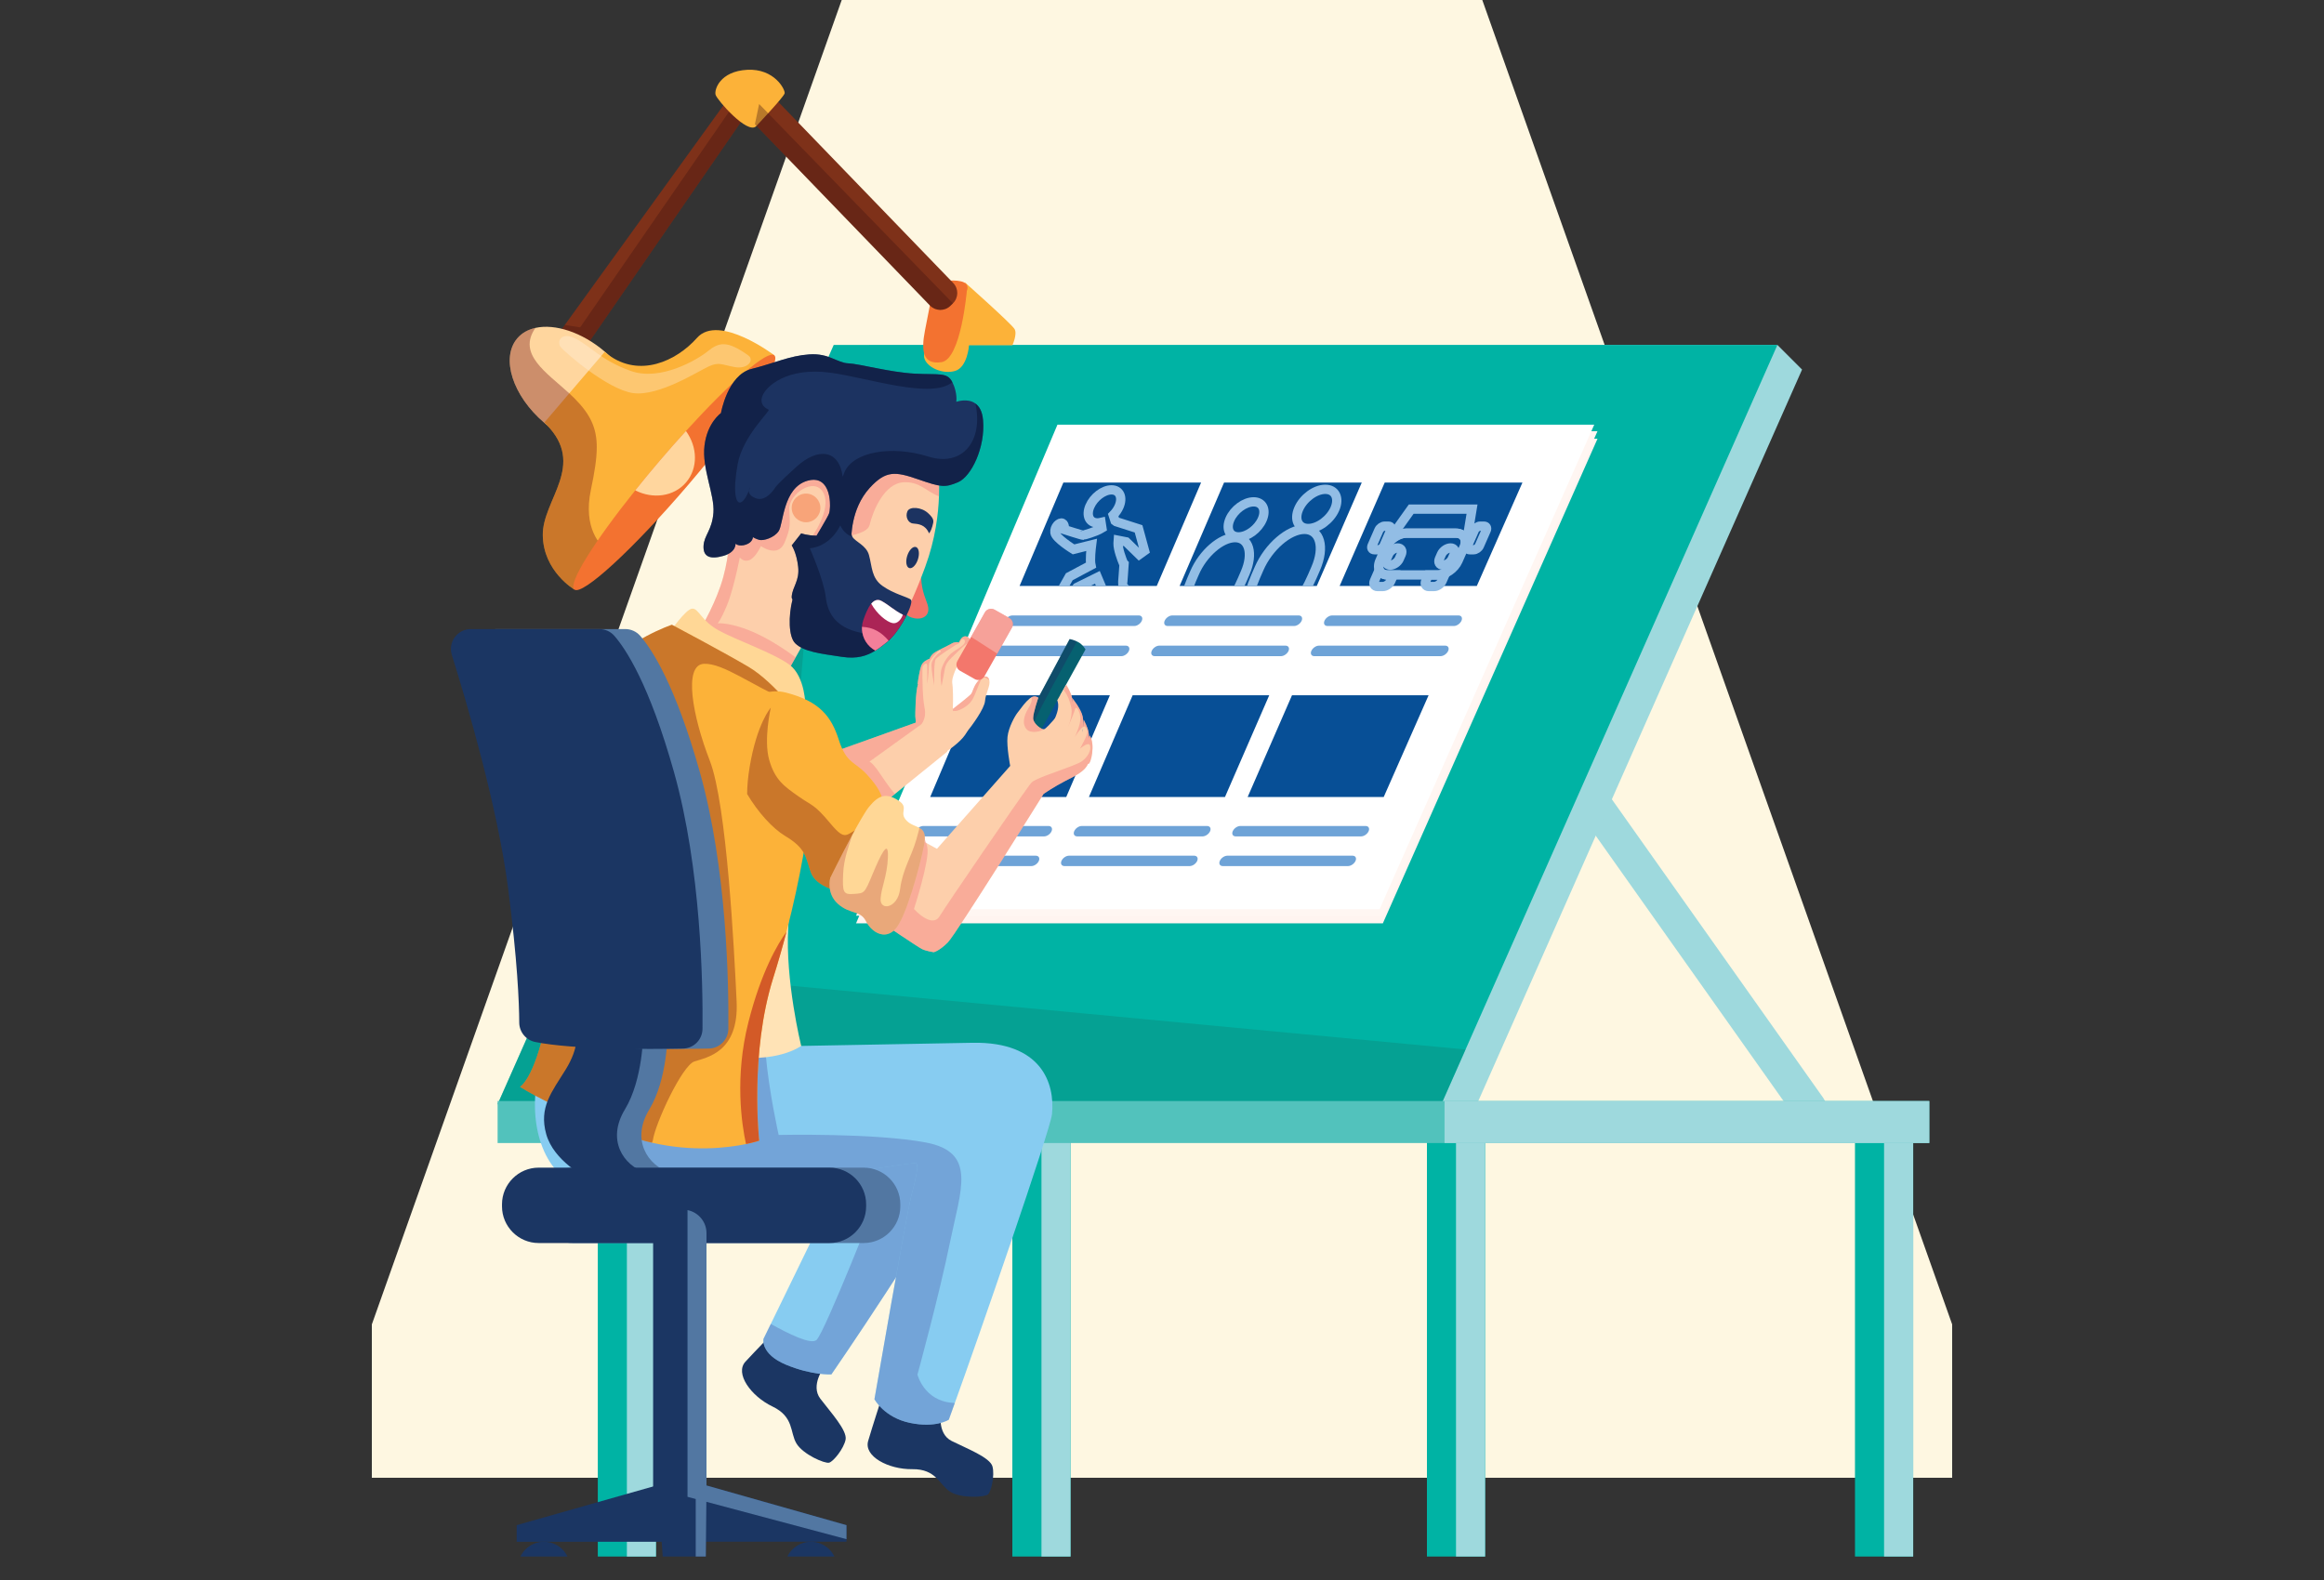
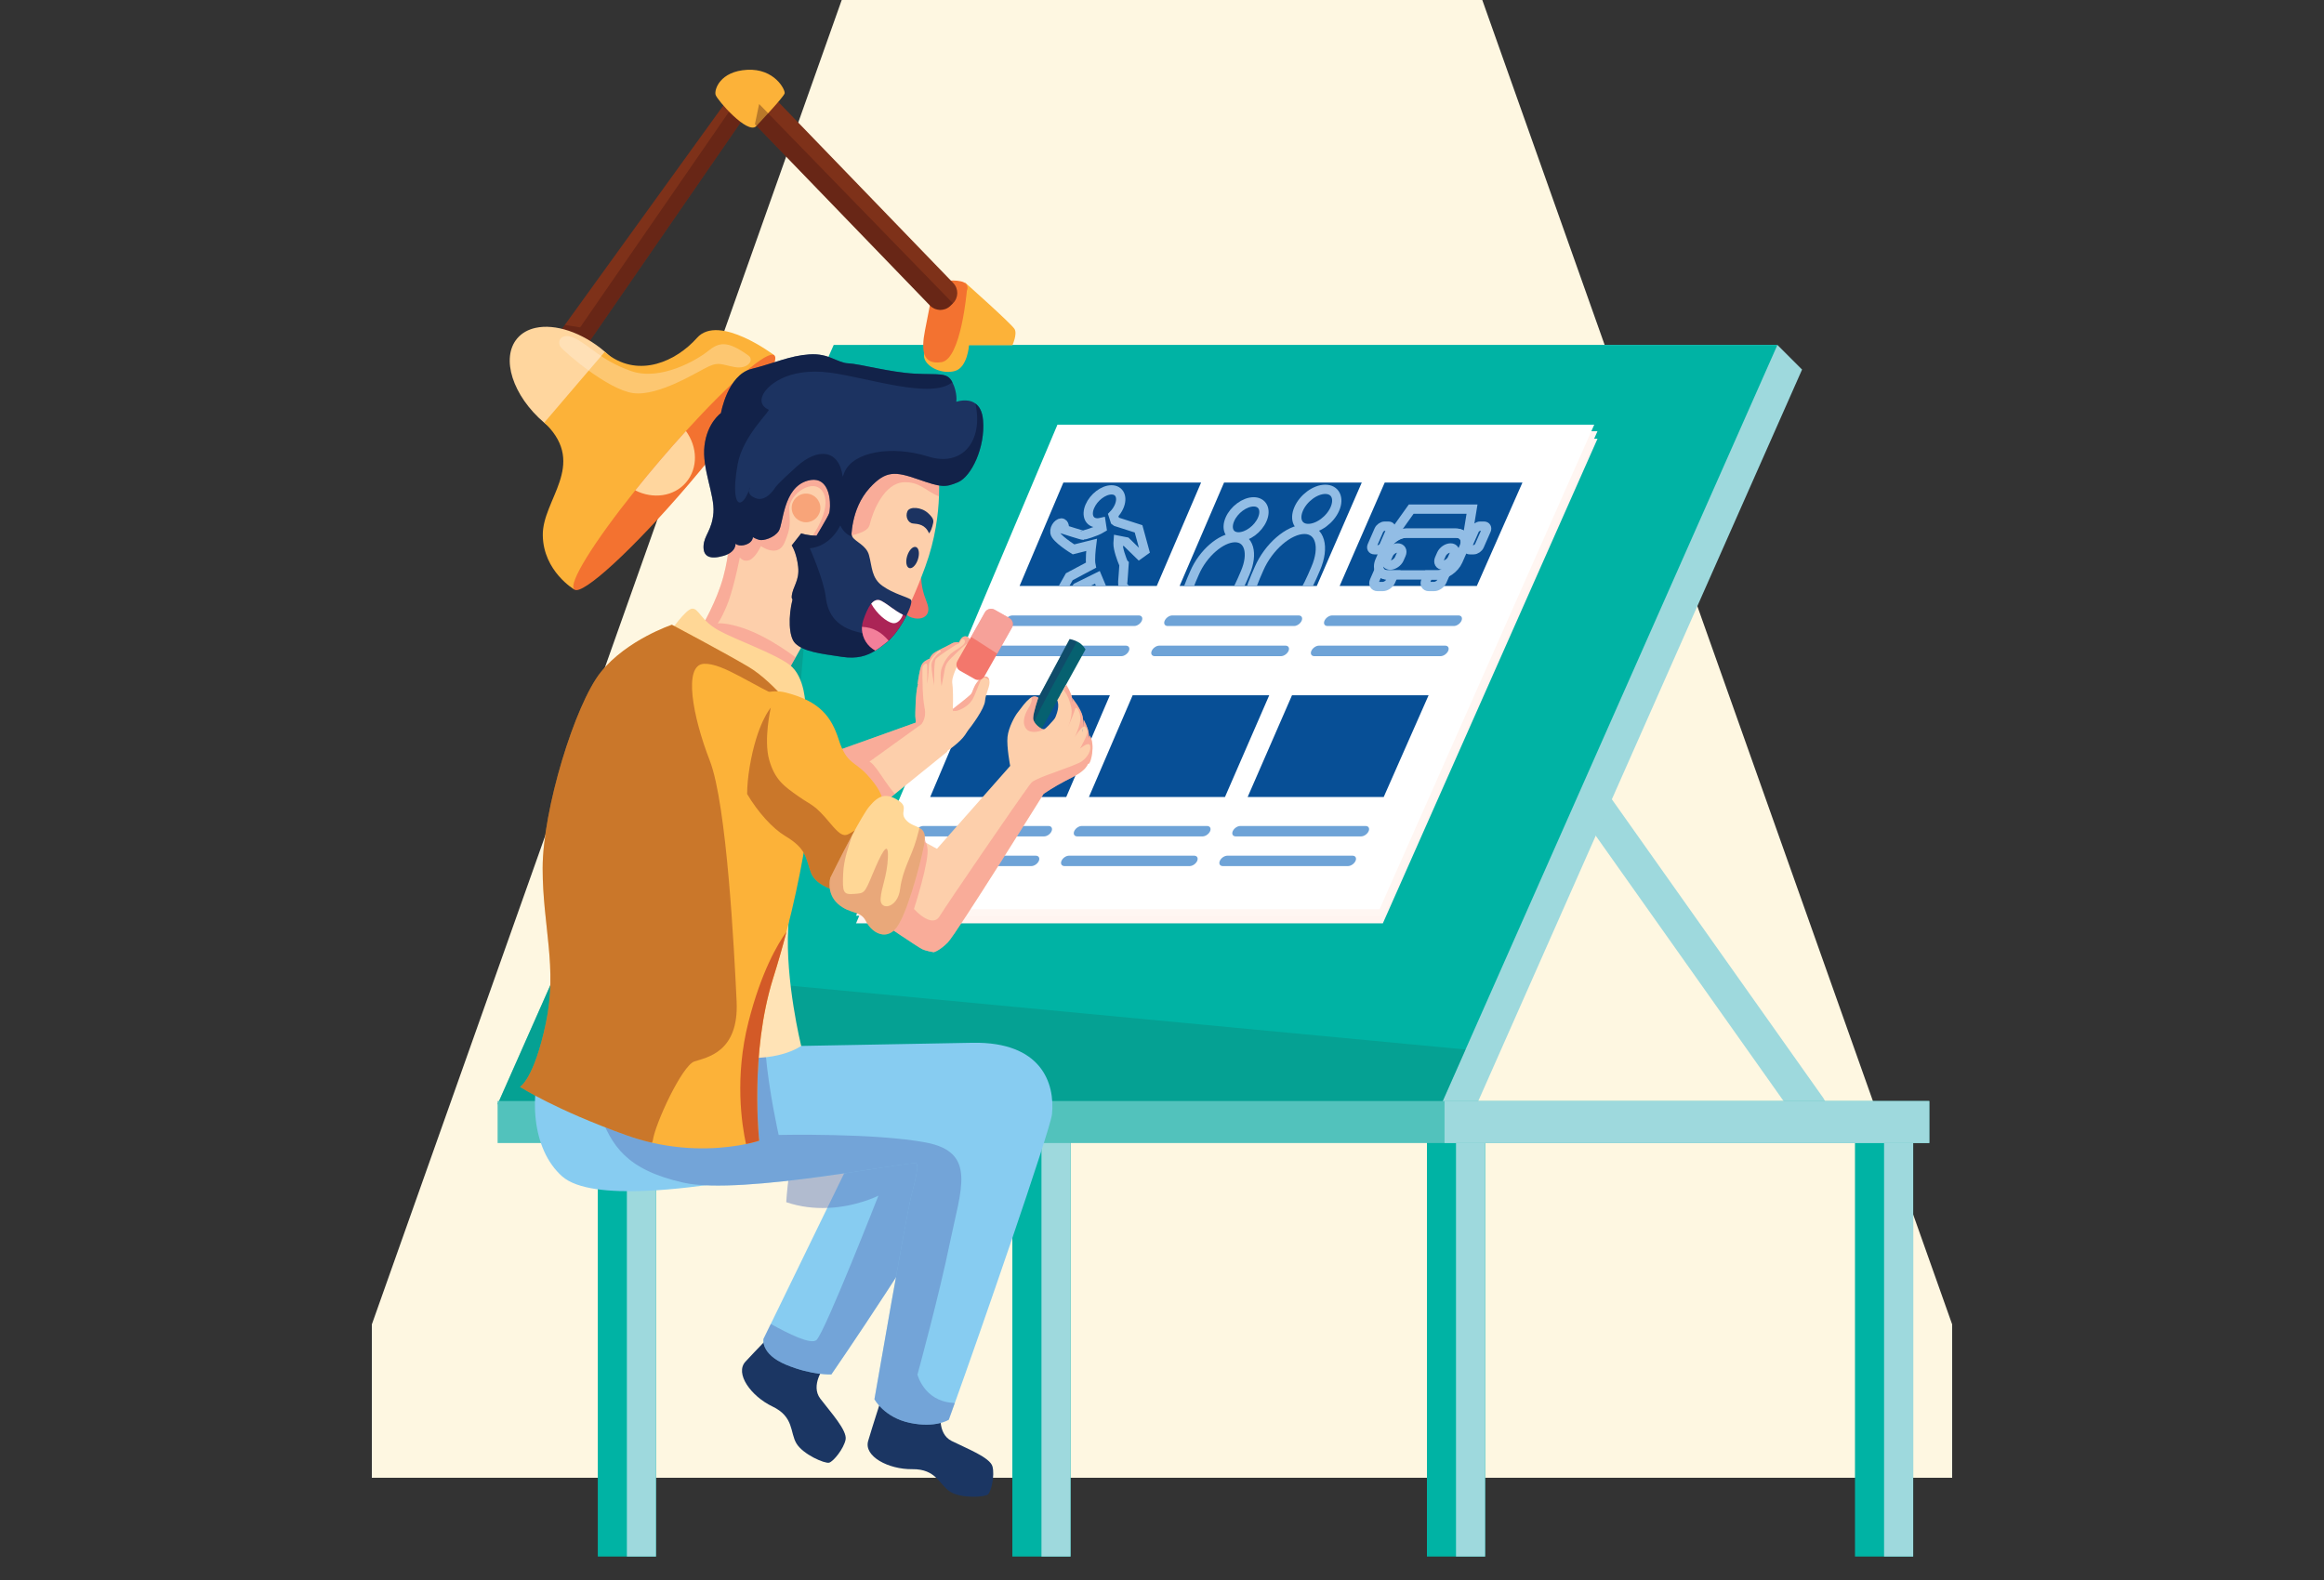
<svg xmlns="http://www.w3.org/2000/svg" xmlns:xlink="http://www.w3.org/1999/xlink" id="Layer_1" x="0px" y="0px" width="250px" height="170px" viewBox="0 0 250 170" xml:space="preserve">
  <rect x="0" y="0" width="250" height="170" fill="#333333" stroke="none" />
  <g id="BACKGROUND">
    <polygon fill="#FEF7E1" points="210,142.5 210,159 40,159 40,142.5 51.747,109.381 94.448,-11 155.553,-11 169.611,28.637   179.186,55.633 180.889,60.427 198.467,109.989 199.477,112.835 200.072,114.511 202.605,121.65 205.736,130.48  " />
  </g>
  <g id="OBJECTS">
    <g>
      <path fill="#9ED9DD" d="M170.122,84.825l0.247-0.175c0.758-0.536,1.817-0.354,2.354,0.403l23.409,33.075   c0.537,0.759,0.355,1.818-0.402,2.354l-0.247,0.175c-0.759,0.536-1.817,0.354-2.354-0.403L169.72,87.18   C169.183,86.421,169.364,85.361,170.122,84.825z" />
      <path fill="#9ED9DD" d="M193.862,39.745l-34.99,79.067H57.354l36.156-81.7h97.691l2.639,2.639   C193.841,39.752,193.849,39.749,193.862,39.745z" />
      <polygon fill="#00B3A4" points="191.202,37.113 157.653,112.922 155.046,118.813 53.529,118.813 57.83,109.096 89.146,38.334    89.685,37.113   " />
      <rect x="153.5" y="119.508" fill="#00B3A4" width="6.257" height="47.967" />
      <rect x="156.628" y="119.508" fill="#9ED9DD" width="3.129" height="47.967" />
      <rect x="199.546" y="119.508" fill="#00B3A4" width="6.26" height="47.967" />
      <rect x="202.675" y="119.508" fill="#9ED9DD" width="3.131" height="47.967" />
      <rect x="64.308" y="119.508" fill="#00B3A4" width="6.256" height="47.967" />
      <rect x="67.436" y="119.508" fill="#9ED9DD" width="3.128" height="47.967" />
      <rect x="108.902" y="119.508" fill="#00B3A4" width="6.259" height="47.967" />
      <rect x="112.034" y="119.508" fill="#9ED9DD" width="3.128" height="47.967" />
      <polygon opacity="0.49" fill="#0C8F82" points="157.653,112.922 155.046,118.813 53.529,118.813    57.83,109.096 89.146,38.334 83.353,105.897   " />
      <rect x="53.529" y="118.465" fill="#52C2BC" width="154.013" height="4.52" />
      <rect x="155.394" y="118.465" fill="#9ED9DD" width="52.148" height="4.52" />
    </g>
    <g>
      <path fill="#7E3119" d="M79.979,12.728L62.041,38.727l-3.318-0.949l2.034-2.814L78.243,10.75c0,0,0.315-0.235,0.949,0.157   C79.821,11.303,79.979,12.728,79.979,12.728z" />
      <path opacity="0.36" fill="#401412" d="M79.979,12.728L62.041,38.727l-3.318-0.949l2.034-2.814   l1.652,0.259l16.783-24.315C79.821,11.303,79.979,12.728,79.979,12.728z" />
      <path fill="#FCB239" d="M103.847,30.429c0,0,4.979,4.425,5.295,4.979c0.316,0.553-0.237,1.739-0.237,1.739h-4.663   c0,0-0.158,2.371-1.501,2.766c-1.344,0.395-3.083-0.395-3.319-1.422s2.055-6.401,2.529-6.955   C102.424,30.982,103.847,30.429,103.847,30.429z" />
      <path fill="#F37230" d="M104.005,31.298c0,0-0.623,7.349-2.722,7.666c-2.098,0.316-2.177-1.343-1.782-3.398   c0.395-2.055,0.79-4.188,1.027-4.742c0.237-0.553,1.817-0.79,2.845-0.553C104.4,30.508,104.005,31.298,104.005,31.298z" />
      <path fill="#7E3119" d="M102.509,32.636c0,0,0,0.003-0.003,0.003l-0.28,0.273c-0.609,0.588-1.589,0.571-2.18-0.038L81.208,13.368   l-1.109-1.151c-0.588-0.609-0.57-1.589,0.039-2.181l0.284-0.273c0.609-0.588,1.589-0.57,2.177,0.039l19.951,20.658   C103.136,31.068,103.118,32.048,102.509,32.636z" />
      <path fill="#FCB239" d="M81.324,13.596c0,0,3.003-3.161,3.083-3.557c0.079-0.395-1.106-2.687-4.031-2.529   c-2.924,0.158-3.556,2.134-3.398,2.687C77.135,10.751,80.375,14.465,81.324,13.596z" />
      <path fill="#FFD69E" d="M67.959,46.917c-0.84,0.984-2.205,1.369-3.766,1.208c-1.722-0.179-3.679-1.022-5.439-2.468   c-0.073-0.056-0.144-0.116-0.213-0.175c-3.402-2.901-4.697-6.969-2.895-9.079c0.494-0.578,1.166-0.949,1.957-1.124   c2.093-0.465,4.995,0.452,7.462,2.559c0.133,0.112,0.259,0.228,0.385,0.343C68.562,41.054,69.692,44.887,67.959,46.917z" />
      <path fill="#FCB239" d="M83.297,38.226l-17.97,21.046l-3.549,4.155c0,0-3.336-1.953-3.388-5.835   c-0.056-3.822,4.739-7.525,0.364-11.935c-0.063-0.067-0.129-0.133-0.196-0.196l2.677-3.136l3.812-4.462   c0.133,0.112,0.266,0.22,0.402,0.319c3.339,2.46,7.273,0.714,9.531-1.831C77.33,33.704,83.297,38.226,83.297,38.226z" />
      <path opacity="0.36" fill="#401412" d="M102.509,32.636c0,0,0,0.003-0.003,0.003l-0.28,0.273   c-0.609,0.588-1.589,0.571-2.18-0.038L81.208,13.368l0.455-2.177L102.509,32.636z" />
-       <path opacity="0.36" fill="#721011" d="M65.328,59.272l-3.549,4.154c0,0-3.336-1.953-3.388-5.835   c-0.056-3.822,4.739-7.525,0.364-11.935c-0.073-0.056-0.144-0.116-0.213-0.175c-3.402-2.901-4.697-6.969-2.895-9.079   c0.493-0.578,1.166-0.949,1.957-1.124c-2.006,2.825,1.218,4.827,3.633,7.046c0.196,0.178,0.385,0.36,0.567,0.542   c1.711,1.726,2.391,3.171,2.391,5.257c0,1.239-0.238,2.706-0.634,4.592C62.692,56.836,64.592,58.719,65.328,59.272z" />
      <path fill="#F37230" d="M83.296,38.228c0.841,0.719-3.29,6.944-9.231,13.902c-5.942,6.959-11.444,12.015-12.285,11.296   c-0.711-0.607,2.104-5.108,6.557-10.667c0.836-1.049,1.733-2.134,2.675-3.237c0.942-1.104,1.871-2.158,2.777-3.147   C78.579,41.109,82.585,37.621,83.296,38.228z" />
      <path fill="#FFD69E" d="M73.789,46.375c1.256,1.719,1.32,4,0.013,5.529c-1.308,1.532-3.57,1.826-5.465,0.855   c0.835-1.05,1.733-2.134,2.675-3.237C71.955,48.419,72.883,47.365,73.789,46.375z" />
      <path opacity="0.32" fill="#FFF4E7" d="M80.498,38.244c-2.308-1.667-3.182-1.401-4.356-0.455   s-5.114,3.257-8.295,2.121s-4.356-2.689-5.947-3.485s-2.007,0.379-1.591,0.909c0.417,0.531,5.038,4.583,7.803,4.962   c2.765,0.378,7.045-2.387,8.144-2.879c1.099-0.492,1.326-0.189,2.765,0.076C80.46,39.759,81.18,38.736,80.498,38.244z" />
    </g>
    <g>
      <g>
        <polygon fill="#FFF4F0" points="148.758,99.344 92.09,99.344 114.104,47.209 171.848,47.209    " />
      </g>
      <g>
        <polygon fill="#FFF6F2" points="148.758,98.527 92.09,98.527 114.104,46.392 171.848,46.392    " />
      </g>
      <g>
        <polygon fill="#FFFFFF" points="148.407,97.827 91.739,97.827 113.754,45.692 171.497,45.692    " />
      </g>
      <polygon fill="#074F96" points="124.436,63.045 109.679,63.045 114.39,51.92 129.205,51.92   " />
      <path fill="#6EA3D7" d="M122.014,67.356h-13.587c-0.316,0-0.465-0.254-0.332-0.569l0,0c0.133-0.314,0.497-0.568,0.813-0.568   h13.593c0.317,0,0.464,0.254,0.329,0.568l0,0C122.696,67.102,122.331,67.356,122.014,67.356z" />
      <path fill="#6EA3D7" d="M120.624,70.601h-13.572c-0.316,0-0.465-0.254-0.332-0.567l0,0c0.132-0.313,0.497-0.567,0.813-0.567   h13.578c0.316,0,0.463,0.254,0.329,0.567l0,0C121.305,70.347,120.939,70.601,120.624,70.601z" />
      <polygon fill="#074F96" points="141.651,63.045 126.896,63.045 131.675,51.92 146.489,51.92   " />
      <path fill="#6EA3D7" d="M139.203,67.356h-13.587c-0.317,0-0.464-0.254-0.329-0.569l0,0c0.135-0.314,0.501-0.568,0.817-0.568   h13.594c0.316,0,0.462,0.254,0.325,0.568l0,0C139.887,67.102,139.52,67.356,139.203,67.356z" />
      <path fill="#6EA3D7" d="M137.792,70.601h-13.571c-0.316,0-0.463-0.254-0.329-0.567l0,0c0.135-0.313,0.5-0.567,0.816-0.567h13.577   c0.316,0,0.462,0.254,0.326,0.567l0,0C138.476,70.347,138.108,70.601,137.792,70.601z" />
      <polygon fill="#074F96" points="158.866,63.045 144.11,63.045 148.959,51.92 163.774,51.92   " />
      <g>
        <g>
          <defs>
            <polygon id="SVGID_1_" points="141.651,63.045 126.896,63.045 131.675,51.92 146.489,51.92      " />
          </defs>
          <clipPath id="SVGID_2_">
            <use xlink:href="#SVGID_1_" />
          </clipPath>
          <g clip-path="url(#SVGID_2_)">
            <path fill="none" stroke="#92BDE5" stroke-miterlimit="10" d="M133.952,61.631c-0.9,2.086-1.491,3.775-4.35,3.775      c-2.859,0-1.994-1.689-1.097-3.775c0.897-2.089,2.849-3.785,4.354-3.785S134.854,59.542,133.952,61.631z" />
            <path fill="none" stroke="#92BDE5" stroke-miterlimit="10" d="M135.787,55.882c-0.449,1.04-1.593,1.883-2.554,1.883      c-0.963,0-1.379-0.843-0.932-1.883c0.448-1.041,1.593-1.886,2.556-1.886C135.82,53.996,136.237,54.841,135.787,55.882z" />
            <path fill="none" stroke="#92BDE5" stroke-miterlimit="10" d="M141.528,61.187c-1.014,2.332-1.68,4.22-4.874,4.22      c-3.195,0-2.224-1.888-1.215-4.22c1.011-2.336,3.195-4.232,4.879-4.232S142.543,58.851,141.528,61.187z" />
            <path fill="none" stroke="#92BDE5" stroke-miterlimit="10" d="M143.597,54.757c-0.506,1.164-1.787,2.106-2.861,2.106      c-1.076,0-1.539-0.942-1.035-2.106c0.504-1.165,1.785-2.109,2.862-2.109S144.103,53.593,143.597,54.757z" />
          </g>
        </g>
      </g>
      <g>
        <g>
          <defs>
            <polygon id="SVGID_3_" points="124.436,63.045 109.679,63.045 114.39,51.92 129.205,51.92      " />
          </defs>
          <clipPath id="SVGID_4_">
            <use xlink:href="#SVGID_3_" />
          </clipPath>
          <path clip-path="url(#SVGID_4_)" fill="none" stroke="#92BDE5" stroke-miterlimit="10" d="M120.744,62.963     c0.026-0.061,0.177-2.307,0.177-2.307s-0.027-0.028-0.078-0.068c-0.162-0.395-0.591-1.506-0.57-2.136     c0.004-0.11,0.01-0.216,0.018-0.32l0.857,0.168l1.401,1.369l0.573-0.411l-0.643-2.358l-2.387-0.764     c-0.06-0.05-0.113-0.088-0.146-0.111l-0.195-0.604c0.266-0.272,0.491-0.592,0.638-0.937c0.418-0.982,0.051-1.778-0.82-1.778     s-1.916,0.796-2.333,1.778c-0.417,0.981-0.049,1.776,0.82,1.776c0.126,0,0.256-0.019,0.387-0.05l0.092,0.608     c-0.744,0.454-1.964,0.748-2.005,0.769c-0.059,0.03-2.049-0.611-2.049-0.611s0.095-0.548-0.199-0.686s-0.887,0.396-0.8,1.021     c0.087,0.624,2.001,1.798,2.001,1.798l1.94-0.486c-0.05,0.392-0.19,1.619-0.068,2.189l-2.328,1.24l-1.427,2.531l0.813,0.348     l1.437-1.727l2.199-1.086l0.735,1.753l1.717,1.121l1.409-0.727C121.91,64.266,120.718,63.023,120.744,62.963z" />
        </g>
      </g>
      <g>
        <path fill="none" stroke="#92BDE5" stroke-miterlimit="10" d="M157.819,58.022l-0.217,0.071    c-0.078-0.435-0.434-0.725-0.984-0.725h-5.352c-0.551,0-1.16,0.29-1.621,0.725l-0.149-0.071l2.312-3.242h6.542L157.819,58.022z" />
        <path fill="none" stroke="#92BDE5" stroke-miterlimit="10" d="M148.257,59.15h-0.413c-0.237,0-0.348-0.193-0.245-0.43    l0.732-1.678c0.104-0.237,0.383-0.431,0.621-0.431h0.413c0.238,0,0.349,0.194,0.245,0.431l-0.733,1.678    C148.774,58.957,148.494,59.15,148.257,59.15z" />
        <path fill="none" stroke="#92BDE5" stroke-miterlimit="10" d="M158.521,59.15h-0.412c-0.238,0-0.348-0.193-0.243-0.43    l0.738-1.678c0.104-0.237,0.385-0.431,0.622-0.431h0.414c0.237,0,0.348,0.194,0.242,0.431l-0.738,1.678    C159.038,58.957,158.759,59.15,158.521,59.15z" />
        <path fill="none" stroke="#92BDE5" stroke-miterlimit="10" d="M149.896,61.863l-0.284,0.648c-0.144,0.328-0.53,0.596-0.86,0.596    h-0.566c-0.33,0-0.482-0.268-0.339-0.596l0.511-1.167c0.002-0.007,0.006-0.014,0.012-0.021c0.137,0.332,0.463,0.54,0.932,0.54    H149.896z" />
        <path fill="none" stroke="#92BDE5" stroke-miterlimit="10" d="M155.507,61.656l-0.376,0.856    c-0.144,0.328-0.531,0.595-0.857,0.595h-0.57c-0.329,0-0.478-0.268-0.334-0.595l0.284-0.648h0.99    C154.923,61.863,155.224,61.786,155.507,61.656z" />
        <path fill="none" stroke="#92BDE5" stroke-miterlimit="10" d="M154.646,61.863H149.3c-0.844,0-1.23-0.68-0.863-1.52l0.635-1.452    c0.367-0.841,1.35-1.523,2.195-1.523h5.354c0.844,0,1.229,0.682,0.859,1.523l-0.639,1.452    C156.472,61.183,155.488,61.863,154.646,61.863z" />
        <path fill="none" stroke="#92BDE5" stroke-miterlimit="10" d="M149.542,60.807L149.542,60.807c-0.377,0-0.552-0.307-0.388-0.683    l0.212-0.484c0.164-0.376,0.607-0.684,0.984-0.684l0,0c0.379,0,0.553,0.308,0.389,0.684l-0.213,0.484    C150.362,60.5,149.919,60.807,149.542,60.807z" />
        <path fill="none" stroke="#92BDE5" stroke-miterlimit="10" d="M155.232,60.807L155.232,60.807c-0.378,0-0.552-0.307-0.386-0.683    l0.212-0.484c0.165-0.376,0.609-0.684,0.987-0.684l0,0c0.377,0,0.551,0.308,0.386,0.684l-0.213,0.484    C156.054,60.5,155.61,60.807,155.232,60.807z" />
      </g>
      <path fill="#6EA3D7" d="M156.392,67.356h-13.587c-0.316,0-0.462-0.254-0.325-0.569l0,0c0.137-0.314,0.505-0.568,0.821-0.568   h13.593c0.316,0,0.461,0.254,0.322,0.568l0,0C157.077,67.102,156.708,67.356,156.392,67.356z" />
      <path fill="#6EA3D7" d="M154.962,70.601H141.39c-0.316,0-0.461-0.254-0.324-0.567l0,0c0.137-0.313,0.503-0.567,0.819-0.567h13.577   c0.316,0,0.461,0.254,0.322,0.567l0,0C155.646,70.347,155.278,70.601,154.962,70.601z" />
      <polygon fill="#074F96" points="114.7,85.752 100.064,85.752 104.698,74.808 119.392,74.808   " />
      <path fill="#6EA3D7" d="M112.313,89.992H98.836c-0.313,0-0.462-0.25-0.332-0.559l0,0c0.131-0.309,0.492-0.561,0.806-0.561h13.482   c0.314,0,0.461,0.252,0.329,0.561l0,0C112.989,89.742,112.627,89.992,112.313,89.992z" />
      <path fill="#6EA3D7" d="M110.946,93.186H97.484c-0.313,0-0.461-0.25-0.331-0.559l0,0c0.13-0.309,0.491-0.559,0.804-0.559h13.467   c0.313,0,0.46,0.25,0.328,0.559l0,0C111.62,92.936,111.259,93.186,110.946,93.186z" />
      <polygon fill="#074F96" points="131.775,85.752 117.14,85.752 121.841,74.808 136.535,74.808   " />
      <path fill="#6EA3D7" d="M129.362,89.992h-13.477c-0.313,0-0.46-0.25-0.328-0.559l0,0c0.133-0.309,0.495-0.561,0.809-0.561h13.482   c0.314,0,0.46,0.252,0.326,0.561l0,0C130.04,89.742,129.677,89.992,129.362,89.992z" />
      <path fill="#6EA3D7" d="M127.976,93.186h-13.462c-0.313,0-0.46-0.25-0.328-0.559l0,0c0.132-0.309,0.494-0.559,0.808-0.559h13.466   c0.314,0,0.459,0.25,0.326,0.559l0,0C128.651,92.936,128.288,93.186,127.976,93.186z" />
      <polygon fill="#074F96" points="148.851,85.752 134.215,85.752 138.984,74.808 153.678,74.808   " />
      <path fill="#6EA3D7" d="M146.411,89.992h-13.477c-0.313,0-0.459-0.25-0.324-0.559l0,0c0.135-0.309,0.498-0.561,0.813-0.561h13.482   c0.313,0,0.458,0.252,0.321,0.561l0,0C147.091,89.742,146.726,89.992,146.411,89.992z" />
      <path fill="#6EA3D7" d="M145.004,93.186h-13.461c-0.313,0-0.458-0.25-0.324-0.559l0,0c0.134-0.309,0.497-0.559,0.812-0.559h13.467   c0.313,0,0.457,0.25,0.321,0.559l0,0C145.682,92.936,145.317,93.186,145.004,93.186z" />
    </g>
    <g>
      <g>
        <path fill="#1B3663" d="M83.325,143.229c0,0-1.97,2.017-3.135,3.279s0.58,3.71,2.912,4.827c2.331,1.115,1.862,2.794,2.575,3.976    s3.058,2.196,3.52,2.064c0.461-0.132,1.568-1.495,1.766-2.479c0.198-0.983-1.631-2.97-2.722-4.409    c-1.09-1.439,0.404-3.367,0.404-3.367l-5.465-3.963" />
        <path fill="#87CCF1" d="M106.583,119.373c-0.343,1.063-0.994,2.492-1.855,4.137c-4.641,8.929-15.295,24.371-15.295,24.371    s-2.086,0.115-4.869-1.043c-2.782-1.158-2.433-2.779-2.433-2.779l0.788-1.613l6.076-12.479l2.058-4.221    c0,0-2.965,0.35-6.185,0.729c-3.213,0.374-6.678,0.78-7.721,0.896c-2.086,0.231-13.444,2.086-16.688-0.812    c-3.245-2.898-3.71-8.807-1.74-13.676c0,0,14.833,0.928,18.89,0.813s21.095-1.159,23.181-0.697    C102.877,113.461,108.785,112.537,106.583,119.373z" />
        <path opacity="0.48" fill="#5E79BB" d="M104.764,123.048c0.003,0.122-0.007,0.276-0.035,0.462    c-4.641,8.929-15.295,24.371-15.295,24.371s-2.086,0.115-4.869-1.043c-2.782-1.158-2.433-2.779-2.433-2.779l0.788-1.613    c1.876,1.057,4.361,2.281,4.924,1.719c0.935-0.932,6.65-15.516,6.65-15.516s-2.338,1.197-5.499,1.319    c-1.358,0.052-2.874-0.095-4.417-0.62c0,0,0.07-1.264,0.291-2.873c0.273-2.02,0.784-4.578,1.694-5.877    c1.631-2.334,5.95-2.334,12.132-1.865C104.879,119.197,104.645,120.014,104.764,123.048z" />
        <path fill="#1B3663" d="M94.747,150.711c0,0-0.872,2.682-1.357,4.329c-0.484,1.647,2.165,3.068,4.749,3.036    s2.907,1.68,4.07,2.423s3.715,0.614,4.071,0.291c0.355-0.323,0.743-2.035,0.484-3.005c-0.258-0.969-2.778-1.938-4.394-2.745    s-1.131-3.198-1.131-3.198l-6.655-1.131" />
        <path fill="#87CCF1" d="M102.709,150.965c-0.406,1.131-0.644,1.785-0.644,1.785s-1.393,0.928-4.172,0.346    c-2.782-0.577-3.826-2.548-3.826-2.548s3.476-20.049,3.941-21.788c0.462-1.739,0.812-3.244,0.578-3.591    c-0.231-0.351-18.775,3.476-25.033,2.086c-6.254-1.394-7.763-4.057-9.037-7.417c-0.389-1.025-0.508-2.265-0.479-3.524    c0.063-2.866,0.896-5.831,1.057-6.56c0.234-1.043,9.968-1.158,13.675-0.928c3.71,0.231,7.42,3.711,7.42,3.711    s16.343-0.307,18.458-0.34c7.35-0.117,8.867,4.316,8.517,7.7C112.986,121.605,105.194,144.098,102.709,150.965z" />
        <path opacity="0.48" fill="#5E79BB" d="M102.429,150.934c0.095,0.007,0.186,0.018,0.28,0.031    c-0.406,1.131-0.644,1.785-0.644,1.785s-1.393,0.928-4.172,0.346c-2.783-0.577-3.826-2.547-3.826-2.547    s3.476-20.049,3.941-21.789c0.462-1.739,0.812-3.244,0.578-3.591c-0.231-0.35-18.775,3.476-25.033,2.086    c-6.254-1.394-7.763-4.057-9.037-7.417c-0.389-1.025-0.508-2.264-0.479-3.523c2.24-3.043,5.817-4.383,7.781-5.17    c2.026-0.813,10.545,2.219,10.545,2.219c0.35,4.085,1.4,8.75,1.4,8.75s10.381-0.23,15.866,0.819    c5.484,1.05,3.734,5.016,2.565,10.731c-1.166,5.719-3.5,14.234-3.5,14.234S99.394,150.699,102.429,150.934z" />
      </g>
      <g>
        <path fill="#F37368" d="M99.131,60.973c-0.152,1.87,0.151,2.729,0.606,3.942s-0.354,1.769-1.314,1.617    c-0.96-0.152-1.516-0.859-1.516-1.466s0.505-2.476,1.011-2.88C98.424,61.782,99.131,60.973,99.131,60.973z" />
        <path fill="#FDCFAB" d="M101.008,53.402c-0.063,1.852-0.378,4.592-1.474,7.571c-1.971,5.355-3.587,8.187-6.367,9.248    s-6.923-0.658-6.923-0.658s-0.322,0.574-0.658,1.172c-0.301,0.532-0.612,1.088-0.707,1.253c-0.2,0.357-5.961-1.313-7.025-2.02    c-1.061-0.707-2.373-2.527-2.373-2.527s1.617-2.73,2.324-5.355c0.087-0.329,0.165-0.651,0.234-0.959    c0.473-2.18,0.473-3.843,0.473-3.843s-0.938-2.237-1.225-5.072c-0.213-2.044-0.084-4.396,0.973-6.451    c2.527-4.9,10.056-8.386,16.219-4.396c1.582,1.025,2.779,2.16,3.682,3.28c2.622,3.245,2.79,6.374,2.79,6.374    S101.06,51.926,101.008,53.402z" />
        <path opacity="0.46" fill="#F48383" d="M101.008,53.402c-1.421-0.563-2.086-1.606-3.808-1.512    c-2.051,0.112-3.269,2.989-3.658,4.595c-0.389,1.607-6.314,1.442-6.314,1.442s2.328-3.157,1.33-4.932    c-0.998-1.771-3.71,0.224-3.658,1.774c0.056,1.551,0.224,1.883-0.497,3.599c-0.721,1.719-2.548,0.389-2.548,0.389    s-0.553,1.218-1.218,1.498c-0.665,0.276-1.054-0.28-1.054-0.28s-0.108,0.567-0.287,1.354c-0.262,1.155-0.668,2.779-1.095,3.797    c-0.721,1.719-0.998,1.939-0.998,1.939s1.715-0.165,4.764,1.386c1.403,0.714,2.667,1.568,3.619,2.282    c-0.301,0.532-0.612,1.088-0.707,1.253c-0.2,0.357-5.96-1.313-7.025-2.02c-1.061-0.707-2.373-2.527-2.373-2.527    s1.617-2.73,2.324-5.355c0.087-0.329,0.165-0.651,0.234-0.959c0.473-2.181,0.473-3.843,0.473-3.843s-0.938-2.236-1.225-5.072    c0.116-0.178,0.235-0.36,0.357-0.542c3.157-4.711,10.136-7.977,12.684-7.977c1.701,0,5.397,0.395,7.833,0.952    c2.621,3.245,2.79,6.374,2.79,6.374S101.06,51.926,101.008,53.402z" />
        <path fill="#1C3361" d="M99.939,57.386c-0.404-0.96-1.163-1.011-1.718-1.061c-0.556-0.051-0.859-0.758-0.606-1.314    c0.252-0.556,1.516-0.455,2.224,0.202s0.606,0.859,0.455,1.415C100.142,57.184,99.939,57.386,99.939,57.386z" />
        <path fill="#1C3361" d="M98.749,60.17c-0.196,0.625-0.615,1.052-0.935,0.951c-0.319-0.1-0.419-0.689-0.222-1.314    c0.196-0.626,0.615-1.052,0.934-0.952C98.846,58.956,98.946,59.544,98.749,60.17z" />
        <circle fill="#F8A479" cx="86.708" cy="54.65" r="1.543" />
        <path fill="#1C3361" d="M103.073,51.876c-1.414,0.605-1.82,0.557-4.294-0.301c-2.478-0.861-3.486-0.962-5.208,0.907    c-1.071,1.169-1.554,2.555-1.774,3.581c-0.133,0.613-0.175,1.099-0.192,1.323c-0.01,0.14,0.024,0.266,0.098,0.381v0.003    c0.346,0.55,1.477,0.896,1.771,1.939c0.354,1.264,0.252,2.478,1.463,3.336c1.214,0.861,2.628,1.162,3.035,1.463    c0.189,0.144-0.046,0.903-0.49,1.785c-0.413,0.815-1.008,1.732-1.606,2.359c-0.129,0.133-0.255,0.255-0.381,0.357    c-0.444,0.364-0.872,0.707-1.327,0.99c-0.931,0.581-1.978,0.914-3.574,0.676c-2.376-0.354-4.144-0.557-5.054-1.466    c-0.71-0.707-0.738-2.923-0.287-4.701c-0.063-0.094-0.094-0.2-0.084-0.312c0.078-1.082,0.865-1.684,0.693-3.224    c-0.175-1.54-0.693-2.289-0.693-2.289l1.022-1.298c0,0,0.641,0.241,1.648,0.249c0.179-0.298,0.36-0.603,0.532-0.896    c0.389-0.658,0.717-1.243,0.809-1.474c0.056-0.144,0.098-0.424,0.108-0.77c0.038-1.26-0.375-3.364-2.433-2.769    c-2.629,0.756-2.58,4.648-3.083,5.408c-0.504,0.756-1.669,1.06-2.072,0.959c-0.406-0.102-0.707-0.301-0.707-0.301    s0,0.556-0.76,0.808c-0.756,0.252-1.113-0.102-1.113-0.102s0.105,0.907-1.312,1.313c-1.414,0.402-2.174,0.101-2.125-1.061    c0.052-1.162,0.914-1.67,1.064-3.588c0.15-1.921-1.264-4.75-0.959-7.228c0.301-2.475,1.768-3.486,1.768-3.486    s0.707-4.096,3.283-4.75c2.58-0.658,4.095-1.417,6.216-1.568c2.125-0.15,2.982,0.91,4.193,0.963    c1.214,0.049,4.448,0.959,7.126,1.109c2.642,0.147,3.514-0.192,4.074,0.917c0.007,0.014,0.014,0.032,0.021,0.045    c0.553,1.159,0.402,2.072,0.402,2.072s1.201-0.441,2.058,0.182c0.409,0.294,0.742,0.836,0.822,1.785    C106.006,48.138,104.487,51.271,103.073,51.876z" />
        <path opacity="0.53" fill="#0B1433" d="M105.75,45.205c-0.081-0.949-0.413-1.491-0.822-1.785    c0.875,3.983-1.365,6.868-5.072,5.702c-3.875-1.218-8.085-0.557-9.027,1.715c-0.061,0.146-0.119,0.3-0.176,0.457    c-0.403-3.003-2.716-3.103-4.92-1.122c-2.215,1.995-2.328,2.271-2.328,2.271s-0.941,1.606-2.104,1.166    c-0.633-0.241-0.76-0.567-0.739-0.812c-0.171,0.424-0.494,1.103-0.868,1.253c-0.553,0.221-0.885-1.162-0.333-4.154    c0.553-2.989,3.545-5.705,3.322-5.813c-0.22-0.112-1.05-0.5-0.662-1.498c0.385-0.998,2.601-3.102,7.255-2.492    c4.046,0.528,10.907,2.909,13.167,1.029c-0.56-1.109-1.431-0.77-4.074-0.917c-2.677-0.15-5.912-1.06-7.126-1.109    c-1.211-0.052-2.068-1.113-4.193-0.962c-2.121,0.15-3.637,0.91-6.216,1.568c-2.576,0.655-3.283,4.75-3.283,4.75    s-1.466,1.012-1.768,3.486c-0.305,2.478,1.109,5.306,0.959,7.228c-0.15,1.918-1.011,2.426-1.064,3.588    c-0.049,1.162,0.71,1.463,2.125,1.06c1.417-0.406,1.313-1.313,1.313-1.313s0.357,0.354,1.113,0.102    c0.759-0.252,0.759-0.809,0.759-0.809s0.301,0.2,0.707,0.301c0.402,0.101,1.568-0.203,2.072-0.959    c0.504-0.759,0.455-4.651,3.083-5.408c2.625-0.759,2.576,2.88,2.324,3.539c-0.091,0.23-0.42,0.815-0.809,1.473    c-0.171,0.294-0.354,0.599-0.532,0.896c-1.008-0.007-1.648-0.249-1.648-0.249l-1.022,1.298c0,0,0.519,0.749,0.693,2.289    c0.171,1.54-0.616,2.142-0.693,3.224c-0.01,0.112,0.021,0.217,0.084,0.312c-0.451,1.778-0.423,3.994,0.287,4.7    c0.91,0.91,2.678,1.113,5.054,1.467c1.596,0.238,2.643-0.095,3.574-0.676c0.455-0.284,0.882-0.626,1.327-0.99    c0.126-0.102,0.252-0.224,0.381-0.357c-0.763-0.189-1.708-0.333-2.72-0.476c-3.101-0.444-4.099-2.051-4.319-3.935    c-0.22-1.883-1.719-5.261-1.719-5.261s0.528,0,1.211-0.325c0.469-0.224,1.012-0.599,1.505-1.229    c0.232-0.297,0.416-0.592,0.566-0.895c0.242,0.512,0.61,0.926,1.149,1.174c0.049,0.021,0.098,0.042,0.154,0.06    c-0.074-0.116-0.108-0.241-0.098-0.381c0.018-0.224,0.06-0.711,0.192-1.323c0.221-1.025,0.704-2.412,1.774-3.581    c1.722-1.869,2.73-1.768,5.208-0.906c2.474,0.857,2.88,0.906,4.294,0.301C104.487,51.271,106.006,48.138,105.75,45.205z" />
        <path opacity="0.53" fill="#0B1433" d="M80.693,52.443c0,0-0.046,0.147-0.13,0.354    C80.578,52.594,80.693,52.443,80.693,52.443z" />
        <path fill="#AB2456" d="M97.479,66.292c-0.48,0.945-1.201,2.03-1.894,2.635c-0.03,0.03-0.063,0.056-0.093,0.081    c-0.447,0.364-0.874,0.707-1.328,0.99c-0.093-0.048-0.19-0.109-0.29-0.181c-0.825-0.589-1.191-1.514-1.147-2.371    c0.011-0.246,0.058-0.487,0.137-0.712c0.197-0.565,0.475-1.321,0.855-1.78c0.304-0.359,0.67-0.538,1.115-0.292    c0.813,0.447,1.367,1.027,2.29,1.474C97.236,66.19,97.354,66.244,97.479,66.292z" />
        <path fill="#F37F9A" d="M95.585,68.928c-0.03,0.03-0.063,0.056-0.093,0.081c-0.447,0.364-0.874,0.707-1.328,0.99    c-0.093-0.048-0.19-0.109-0.29-0.181c-0.825-0.589-1.191-1.514-1.147-2.371C93.947,67.49,94.832,68.038,95.585,68.928z" />
        <path fill="#FFFFFF" d="M97.125,66.137c-0.169,0.48-0.57,1.02-1.126,0.902c-0.649-0.142-1.683-1.003-2.279-2.084    c0.304-0.359,0.67-0.538,1.115-0.292C95.648,65.11,96.202,65.689,97.125,66.137z" />
      </g>
      <g>
        <path fill="#FFE3B6" d="M78.306,113.578c5.215,0.928,7.88-1.043,7.88-1.043s-1.738-7.068-1.391-12.748    c0.348-5.678-2.55-7.301-4.404-5.446c-1.854,1.854-4.172,10.546-3.94,13.791S78.306,113.578,78.306,113.578z" />
        <path fill="#FFD796" d="M86.65,76.03c0,0,0-3.245-1.738-4.52c-1.739-1.274-5.795-2.666-7.649-3.708    c-1.854-1.043-2.086-2.318-2.782-2.318c-0.695,0-2.434,2.549-2.434,2.549s0.463,1.854,1.97,2.781    c1.506,0.927,2.781,0.232,4.52,1.159s4.288,2.897,5.447,4.288c1.159,1.391,1.97,2.086,2.434,1.391    C86.882,76.957,86.65,76.03,86.65,76.03z" />
        <path fill="#FCB239" d="M87.347,85.765c-0.458,3.647-1.201,8.589-2.741,14.483c-0.417,1.596-0.889,3.258-1.432,4.987    c-2.551,8.11-1.508,17.497-1.508,17.497s-0.508,0.176-1.414,0.364c-1.942,0.399-5.695,0.868-10.129-0.15    c-0.878-0.2-1.785-0.462-2.709-0.792c-7.767-2.781-11.473-5.215-11.473-5.215s1.505-0.812,2.779-6.839    c1.277-6.027-0.346-10.431-0.346-16.688s3.475-17.616,6.258-21.092c2.783-3.475,7.647-5.1,7.647-5.1s5.681,3.014,8.229,4.522    c1.505,0.889,3.01,2.422,3.99,3.532c0.682,0.77,1.109,1.333,1.109,1.333S87.924,81.13,87.347,85.765z" />
        <path opacity="0.36" fill="#721011" d="M79.24,107.734c0.263,5.514-3.237,6.038-4.55,6.476    c-1.312,0.438-4.2,6.651-4.462,8.487c-0.01,0.081-0.045,0.165-0.105,0.249c-0.878-0.199-1.785-0.462-2.709-0.791    c-7.767-2.782-11.473-5.216-11.473-5.216s1.505-0.812,2.779-6.838c1.277-6.027-0.346-10.431-0.346-16.689    c0-6.258,3.475-17.616,6.258-21.091c2.783-3.476,7.647-5.1,7.647-5.1s5.681,3.013,8.229,4.522c1.505,0.889,3.01,2.422,3.99,3.532    c-3.563-1.501-6.7-3.934-8.758-3.854c-2.275,0.087-1.225,5.688,0.612,10.413C78.19,86.559,78.978,102.223,79.24,107.734z" />
        <path fill="#D35A27" d="M83.173,105.234c-2.549,8.112-1.506,17.5-1.506,17.5s-0.51,0.174-1.416,0.361    c-0.461-2.104-1.24-7.206,0.257-13.109c1.379-5.438,3.157-8.433,4.098-9.737C84.191,101.844,83.716,103.508,83.173,105.234z" />
        <g>
          <g>
            <g>
              <path fill="#FDCFAB" d="M101.904,80.872l-5.639,4.56l-2.832,2.293l-1.452,1.173c0,0-2.202-1.394-2.898-3.129       c-0.147-0.368-0.249-0.784-0.312-1.211c-0.252-1.582-0.035-3.312-0.035-3.312l9.79-3.503l0.273-0.098       c0,0,0.192-0.039,0.486,0.021c0.396,0.084,0.969,0.354,1.501,1.148c0.77,1.151,1.029,1.81,1.095,1.999       C101.896,80.851,101.904,80.872,101.904,80.872z" />
              <path fill="#FDCFAB" d="M104.126,78.285c0,0.154-0.046,0.315-0.126,0.479c-0.392,0.819-1.606,1.701-2.117,2.047       c-0.14,0.098-0.228,0.151-0.228,0.151s-2.163-0.515-2.678-1.134c-0.395-0.473-0.427-1.194-0.42-1.501       c0.003-0.091,0.007-0.147,0.007-0.147l-0.039-0.438l-0.063-0.693c0,0,0-2.548,0.294-3.458c0.032-0.112,0.07-0.196,0.116-0.252       c0.07-0.087,0.196-0.171,0.36-0.249c0.115-0.056,0.245-0.108,0.392-0.157c0.038-0.011,0.081-0.024,0.122-0.039       c0.032-0.007,0.06-0.017,0.091-0.024c0.066-0.021,0.137-0.039,0.207-0.056c0.091-0.021,0.186-0.042,0.28-0.06       c0.053-0.014,0.108-0.024,0.165-0.035c0.081-0.014,0.168-0.028,0.252-0.039c0.154-0.024,0.305-0.042,0.452-0.052       c0.116-0.007,0.228-0.014,0.329-0.014c0.045,0,0.095,0,0.137,0.003c0.228,0.007,0.406,0.039,0.511,0.102       c0.115,0.07,0.196,0.311,0.249,0.644c0.122,0.749,0.112,1.971,0.087,2.72v0.011c0,0.066-0.003,0.129-0.007,0.186       c0,0.017,0,0.032-0.003,0.045v0.049c-0.007,0.227-0.014,0.364-0.014,0.364S104.126,77.151,104.126,78.285z" />
              <path fill="#FDCFAB" d="M105.964,75.415c-0.066,0.851-1.417,2.664-1.963,3.35c-0.007,0.01-0.017,0.021-0.024,0.031       c-0.532,0.662-1.229,0-1.558-0.794c-0.333-0.794-0.133-1.558-0.133-1.558s0.081-0.063,0.21-0.165c0,0,0,0,0.003,0       c0.518-0.402,1.817-1.414,1.974-1.624c0.196-0.266,0.196-0.697,0.693-1.327c0.49-0.62,1.106-0.76,1.25-0.165       c0.007,0.011,0.007,0.021,0.011,0.032C106.559,73.826,106.027,74.554,105.964,75.415z" />
              <path fill="#FDCFAB" d="M104.392,69.125c-0.007,0.392-0.241,0.857-0.651,1.323c-0.497,0.56-1.292,2.118-1.323,2.916       c-0.035,0.794-0.563,0.76-1.095,0.56c-0.27-0.102-0.42-0.315-0.504-0.5c-0.073-0.175-0.091-0.325-0.091-0.325       c-0.021-0.105-0.01-0.259,0.014-0.417c0.042-0.339,0.15-0.71,0.15-0.71s1.26-1.757,1.393-1.89       c0.105-0.102,0.438-0.354,0.752-0.798c0.039-0.052,0.077-0.108,0.112-0.168c0.046-0.07,0.087-0.144,0.13-0.224       c0.364-0.697,0.994-0.43,1.092,0C104.389,68.964,104.396,69.044,104.392,69.125z" />
              <path fill="#FDCFAB" d="M103.178,69.122c0,0-0.021,0.042-0.056,0.116v0.003c-0.07,0.151-0.196,0.424-0.346,0.739       c-0.105,0.224-0.221,0.469-0.333,0.704c-0.161,0.339-0.319,0.658-0.424,0.857c-0.2,0.378-0.256,0.766-0.36,1.078       c-0.052,0.144-0.112,0.273-0.207,0.371c-0.038,0.042-0.081,0.077-0.129,0.109c-0.039,0.024-0.077,0.049-0.116,0.073       c-0.129,0.081-0.259,0.171-0.389,0.252c-0.108,0.07-0.217,0.133-0.322,0.186c-0.007,0.003-0.014,0.007-0.021,0.011       c-0.137,0.066-0.266,0.108-0.378,0.108c-0.294,0-0.483-0.235-0.521-0.291c-0.003-0.007-0.007-0.01-0.007-0.01       s0.021-0.207,0.056-0.494c0.031-0.291,0.077-0.662,0.122-0.99v-0.003c0.042-0.315,0.084-0.588,0.119-0.697       c0.035-0.123,0.077-0.241,0.129-0.36c0.087-0.207,0.21-0.399,0.399-0.567c0.297-0.266,1.526-0.798,1.957-1.061       c0.364-0.224,0.7-0.165,0.798-0.14C103.167,69.118,103.178,69.122,103.178,69.122z" />
              <path fill="#FDCFAB" d="M100.133,70.844c0,0,0,0.052-0.003,0.14c0,0.35-0.014,1.268-0.084,1.831       c-0.028,0.224-0.063,0.392-0.112,0.448c-0.032,0.039-0.087,0.074-0.158,0.102c-0.01,0.007-0.021,0.01-0.031,0.014       c-0.049,0.021-0.105,0.042-0.168,0.06c-0.105,0.032-0.221,0.056-0.333,0.077c-0.207,0.042-0.399,0.063-0.487,0.077       c-0.035,0-0.052,0.003-0.052,0.003s0.168-1.327,0.399-1.957c0.171-0.469,0.658-0.679,0.893-0.756       C100.081,70.854,100.133,70.844,100.133,70.844z" />
            </g>
            <path opacity="0.46" fill="#F48383" d="M104.392,69.125c-0.423-0.018-1.327,0.983-1.831,1.449      c-0.042,0.039-0.081,0.074-0.119,0.109c-0.476,0.451-0.721,0.777-0.83,1.424c-0.028,0.158-0.06,0.333-0.091,0.508      c-0.024,0.126-0.045,0.255-0.07,0.374c-0.084,0.452-0.162,0.823-0.162,0.823s-0.056-0.266-0.084-0.641      c-0.014-0.165-0.021-0.35-0.014-0.542c0-0.081,0.003-0.162,0.01-0.246c0.06-0.728,0.672-1.795,1.313-2.229      c0.087-0.063,0.175-0.119,0.259-0.175c0.521-0.339,0.935-0.57,1.011-0.861c0.084-0.336-0.207-0.396-0.322-0.322      c-0.119,0.074-0.207,0.364-0.308,0.424c-0.011,0.007-0.021,0.011-0.035,0.017v0.003c-0.024,0.011-0.052,0.028-0.084,0.042      c-0.123,0.066-0.273,0.14-0.273,0.14s-1.823,1.151-2.086,1.473c-0.147,0.182-0.186,1.078-0.189,1.824      c0,0.367,0.003,0.7,0.007,0.889c0.003,0.102,0.007,0.161,0.007,0.161s-0.01-0.056-0.028-0.15      c-0.035-0.182-0.094-0.511-0.15-0.865c-0.081-0.511-0.147-1.078-0.112-1.333c0.073-0.525,0.682-1.124,0.903-1.225      c0.22-0.101-0.028-0.263-0.028-0.263s-0.599,0.525-0.861,0.903c-0.035,0.052-0.07,0.102-0.098,0.147      c-0.178,0.287-0.224,0.476-0.224,0.977c0,0.255-0.031,0.602-0.066,0.91c-0.021,0.189-0.042,0.364-0.063,0.493      c-0.017,0.144-0.032,0.231-0.032,0.231s0-0.084,0-0.217c0.003-0.126,0.003-0.297,0.003-0.483c0.003-0.315,0.003-0.676,0-0.952      v-0.003c0-0.133,0-0.249-0.003-0.329c-0.014-0.465-0.494-0.056-0.507,0.249c-0.007,0.119-0.014,0.609-0.003,1.232      c0.003,0.137,0.003,0.276,0.01,0.423c0.021,0.917,0.077,1.985,0.21,2.604c0.157,0.735-0.018,1.26-0.168,1.547      c-0.087,0.171-0.168,0.259-0.168,0.259l-0.56,0.403l-5.033,3.626c0.189,0.063,0.56,0.396,1.292,1.501      c0.609,0.917,1.092,1.551,1.449,1.978l-2.832,2.292c-0.36-0.021-0.717-0.107-1.067-0.29c-1.043-0.546-2.433-1.694-3.595-2.877      c-0.252-1.582-0.035-3.311-0.035-3.311l9.79-3.504l-0.063-0.693c0,0,0-2.548,0.294-3.458c-0.035,0-0.052,0.003-0.052,0.003      s0.168-1.327,0.399-1.957c0.171-0.469,0.658-0.679,0.893-0.756c0.087-0.207,0.21-0.399,0.399-0.567      c0.297-0.266,1.526-0.798,1.957-1.06c0.364-0.224,0.7-0.165,0.798-0.14c0.045-0.07,0.087-0.144,0.129-0.224      c0.364-0.697,0.994-0.431,1.092,0C104.389,68.964,104.396,69.044,104.392,69.125z" />
            <path opacity="0.46" fill="#F48383" d="M106.416,73.164c-0.697-0.479-0.738-0.406-1.151,0.592      c-0.504,1.211-0.606,1.768-1.467,2.32c-0.857,0.557-1.211,0.406-1.211,0.406s-0.081,0.14-0.091-0.108v-0.094      c0.003-0.049,0.007-0.112,0.01-0.186c0,0.066-0.003,0.129-0.007,0.186c0.518-0.403,1.816-1.414,1.974-1.625      c0.196-0.266,0.196-0.696,0.693-1.327C105.656,72.709,106.272,72.569,106.416,73.164z" />
          </g>
          <g>
            <path fill="#F3776C" d="M108.858,67.533l-1.582,2.796l-1.382,2.447c-0.207,0.368-0.672,0.497-1.04,0.29l-1.582-0.896      c-0.364-0.207-0.494-0.672-0.287-1.036l1.477-2.611l1.487-2.636c0.207-0.364,0.676-0.494,1.04-0.287l1.582,0.896      C108.936,66.699,109.065,67.168,108.858,67.533z" />
            <path opacity="0.54" fill="#FAC4BF" d="M108.858,67.533l-1.582,2.796l-2.814-1.806l1.487-2.636      c0.207-0.364,0.676-0.494,1.04-0.287l1.582,0.896C108.936,66.699,109.065,67.168,108.858,67.533z" />
          </g>
        </g>
        <g>
          <path fill="#066170" d="M116.772,69.877l-4.837,8.771c0,0-0.801,0.486-1.323,0s-0.452-0.697-0.452-0.697l0.633-1.19l4.273-7.998     c0,0,0.35,0.059,0.784,0.259c0.039,0.018,0.081,0.035,0.119,0.056C116.461,69.321,116.772,69.877,116.772,69.877z" />
          <path opacity="0.46" fill="#1B3663" d="M115.852,69.023c-0.781,1.404-4.571,8.253-4.554,8.6     c0.021,0.389-0.641,0.343-0.665-0.192c-0.003-0.091,0.056-0.333,0.161-0.668l4.273-7.998     C115.067,68.765,115.418,68.824,115.852,69.023z" />
        </g>
        <path opacity="0.46" fill="#F48383" d="M114.704,78.631c0.032-0.074,0.102-0.228,0.189-0.42    C114.812,78.411,114.742,78.558,114.704,78.631z" />
        <g>
          <g>
            <path fill="#FDCFAB" d="M112.261,85.418c0,0-9.384,15.064-10.312,15.992c-0.927,0.928-1.508,1.043-1.508,1.043      s-0.812-0.115-1.274-0.347c-0.462-0.234-4.057-2.667-4.057-2.667s-0.189-2.824,0.455-4.91c0.07-0.228,0.151-0.445,0.242-0.651      c0.927-2.086,2.433-3.941,2.433-3.941l0.003,0.003l1.386,0.753l1.162,0.634l7.879-8.922c0,0,1.043-0.116,2.201,0.928      c0.214,0.191,0.396,0.385,0.553,0.57C112.106,84.725,112.261,85.418,112.261,85.418z" />
            <path fill="#FDCFAB" d="M117.042,82.181c-0.354,0.847-1.474,1.344-2.433,1.837c-1.232,0.634-2.349,1.4-2.349,1.4      s-0.735-0.42-1.516-0.944c-0.165-0.112-0.333-0.228-0.497-0.343c-0.935-0.673-1.579-1.726-1.579-1.726      s-0.399-2.079-0.287-3.122c0.112-1.043,0.805-2.258,1.085-2.611c0.518-0.665,0.773-1.067,1.295-1.515      c0.067-0.056,0.129-0.098,0.189-0.133c0.431-0.23,0.746,0.049,0.746,0.049s-0.557,1.603-0.557,2.198      c0,0.599,0.896,1.232,1.155,1.194c0.203-0.032,0.763-0.683,1.176-1.148c0.123-0.136,0.231-0.259,0.315-0.343      c0.312-0.308,0.9-0.822,1.498-0.392c0.052,0.035,0.105,0.081,0.158,0.133c0.017,0.017,0.035,0.035,0.049,0.056      c0.056,0.056,0.108,0.126,0.161,0.203c0.171,0.256,0.34,0.563,0.494,0.91c0.066,0.147,0.133,0.301,0.196,0.462      c0.039,0.098,0.077,0.203,0.116,0.305c0.003,0.003,0,0.007,0,0.007c0.101,0.273,0.189,0.549,0.273,0.83      c0.045,0.165,0.091,0.325,0.133,0.486c0.011,0.042,0.021,0.084,0.032,0.126c0.003,0.011,0.007,0.025,0.011,0.035      c0.081,0.336,0.146,0.665,0.199,0.97v0.003c0.014,0.091,0.028,0.179,0.039,0.266C117.186,81.673,117.143,81.942,117.042,82.181      z" />
            <path fill="#FDCFAB" d="M115.652,76.972c0,0-0.112,0.427-0.375,0.777c-0.087,0.119-0.192,0.227-0.315,0.304      c-0.003,0.003-0.007,0.003-0.01,0.007c-0.07,0.045-0.147,0.081-0.231,0.105c-0.672,0.186-1.68-0.112-1.68-0.112      s0.214-0.27,0.431-0.738c0.084-0.182,0.168-0.399,0.241-0.641c0.263-0.857,0.018-1.327,0.018-1.327l0.662-1.145l0.308-0.536      c0,0,0.543,0.882,0.616,1.404v0.003c0.003,0.021,0.007,0.045,0.011,0.07c0.007,0.035,0.01,0.074,0.021,0.116      c0.003,0.024,0.007,0.052,0.01,0.077c0.067,0.346,0.168,0.791,0.235,1.148C115.628,76.686,115.652,76.86,115.652,76.972z" />
            <path fill="#FDCFAB" d="M116.541,77.83c0,0.003,0,0.003,0,0.007c0,0.126-0.003,0.249-0.014,0.364      c-0.014,0.154-0.035,0.297-0.067,0.427c0,0.007,0,0.014-0.003,0.021c-0.035,0.157-0.081,0.294-0.133,0.409      c0,0-0.028-0.024-0.322-0.318c-0.028-0.032-0.063-0.063-0.098-0.098l-0.066-0.066c-0.322-0.322-0.549-0.49-0.56-0.826      c-0.01-0.126,0.014-0.28,0.077-0.479c0.028-0.087,0.049-0.189,0.06-0.298c0-0.003,0.003-0.007,0.003-0.01      c0.01-0.081,0.017-0.165,0.024-0.249c0.021-0.487-0.042-1.05-0.084-1.375c-0.003-0.025-0.007-0.053-0.011-0.077      c-0.007-0.046-0.014-0.088-0.021-0.116c-0.003-0.032-0.007-0.052-0.007-0.067c0.081,0.095,1.012,1.257,1.152,2.044      C116.517,77.371,116.538,77.609,116.541,77.83z" />
            <path fill="#FDCFAB" d="M117.143,79.317v0.003c0,0.389-0.102,0.626-0.199,0.763c-0.014,0.017-0.028,0.035-0.039,0.049      c-0.073,0.087-0.137,0.119-0.137,0.119s0,0.003-0.003,0.01s-0.007,0.014-0.007,0.021c-0.021,0.035-0.056,0.067-0.122-0.06      c-0.032-0.063-0.067-0.168-0.112-0.325c-0.003-0.018-0.011-0.035-0.014-0.056c-0.168-0.641-0.094-0.822-0.052-1.187      c0,0,0.003-0.003,0-0.007c0.003-0.007,0.003-0.014,0.003-0.021c0.003-0.028,0.007-0.06,0.01-0.091      c0.007-0.102,0.018-0.21,0.032-0.322v-0.003c0.011-0.129,0.024-0.259,0.039-0.375c0-0.003,0-0.003,0-0.007      c0.024-0.213,0.042-0.375,0.042-0.375C116.919,78.127,117.143,78.576,117.143,79.317z" />
            <path fill="#FDCFAB" d="M117.066,82.191c-0.007,0-0.018-0.003-0.024-0.01c-0.108-0.042-0.196-0.308-0.252-0.641      c-0.07-0.42-0.087-0.945-0.032-1.257c0-0.007,0.003-0.014,0.007-0.021c0.007-0.049,0.017-0.091,0.028-0.126      c0.007-0.011,0.01-0.021,0.014-0.032c0.018-0.042,0.039-0.087,0.056-0.133c0.105-0.231,0.21-0.483,0.28-0.651v-0.003      c0.045-0.112,0.073-0.182,0.073-0.182C117.851,80.028,117.367,82.229,117.066,82.191z" />
          </g>
          <path opacity="0.46" fill="#F48383" d="M110.437,78.463c-0.483-0.525-0.35-1.354,0.175-2.229     c0.305-0.508,0.448-0.896,0.339-1.211c0.431-0.231,0.746,0.049,0.746,0.049s-0.556,1.603-0.556,2.198     c0,0.598,0.896,1.232,1.155,1.193C112.016,78.68,110.917,78.988,110.437,78.463z" />
          <path opacity="0.46" fill="#F48383" d="M117.066,82.191c-0.007,0-0.018-0.003-0.024-0.01     c-0.354,0.847-1.474,1.344-2.433,1.837c-1.232,0.634-2.349,1.4-2.349,1.4s-9.384,15.064-10.312,15.992     c-0.927,0.928-1.508,1.043-1.508,1.043s-0.812-0.115-1.274-0.346c-0.462-0.235-4.057-2.668-4.057-2.668s-0.189-2.824,0.455-4.91     c0.987-1.813,2.072-3.609,2.678-4.589c0.291-0.472,0.469-0.756,0.469-0.756s0.588,0.493,0.917,1.509     c0.053,0.154,0.098,0.322,0.133,0.504c0.259,1.357-1.445,6.607-1.445,6.607s1.925,2.143,2.754,0.785     c0.777-1.261,8.232-12.17,9.674-14.117c0.109-0.143,0.182-0.237,0.217-0.275c0.077-0.084,0.241-0.183,0.462-0.295     c1.26-0.623,4.445-1.575,5.005-2.023c0.137-0.108,0.255-0.22,0.36-0.339c0.13-0.14,0.235-0.287,0.315-0.434v-0.003     c0.172-0.315,0.228-0.627,0.158-0.889c-0.042-0.151-0.168-0.172-0.319-0.129c-0.017,0.003-0.032,0.006-0.049,0.014     c-0.032,0.011-0.067,0.024-0.102,0.039c-0.052,0.028-0.105,0.06-0.158,0.087c-0.249,0.146-0.469,0.339-0.469,0.339     s0.158-0.27,0.357-0.665c0.066-0.125,0.136-0.262,0.206-0.413c0.018-0.032,0.032-0.066,0.049-0.101     c0.308-0.655,0.217-0.875-0.042-1.18c-0.052-0.06-0.126-0.052-0.21-0.003c-0.011,0.003-0.018,0.007-0.024,0.011v0.003     c-0.052,0.032-0.108,0.077-0.161,0.129c-0.112,0.108-0.231,0.252-0.34,0.396c-0.189,0.252-0.346,0.504-0.392,0.578     c0.032-0.07,0.165-0.333,0.294-0.676c0.091-0.231,0.178-0.494,0.241-0.759c0.028-0.126,0.052-0.255,0.066-0.378     c0.084-0.833-0.441-1.708-0.57-1.183c-0.011,0.046-0.028,0.102-0.049,0.165c-0.028,0.084-0.063,0.179-0.102,0.284     c-0.021,0.06-0.049,0.126-0.073,0.192c0,0.003-0.003,0.007-0.003,0.011c-0.14,0.346-0.312,0.752-0.452,1.082     c-0.014,0.028-0.028,0.052-0.039,0.081c0.011-0.024,0.021-0.049,0.028-0.074c0.161-0.409,0.325-0.962,0.333-1.48     c0.003-0.151-0.011-0.294-0.039-0.434c-0.196-0.945-0.532-1.571-0.854-1.942l0.308-0.535c0,0,0.542,0.882,0.616,1.403v0.003     h0.003v0.003c0.081,0.095,1.012,1.257,1.152,2.044c0.045,0.249,0.066,0.487,0.07,0.708c0.024-0.214,0.042-0.375,0.042-0.375     c0.336,0.672,0.56,1.12,0.56,1.862c0.046-0.112,0.074-0.182,0.074-0.182C117.851,80.028,117.367,82.229,117.066,82.191z" />
          <path fill="#FCB239" d="M95.807,87.385c0,5.705-3.469,7.788-4.81,8.38c-0.322,0.144-0.521,0.199-0.521,0.199     s-2.667-0.466-3.245-2.085c-0.581-1.625-0.465-2.553-2.782-3.941c-1.333-0.802-2.902-2.523-4.078-4.509     c-0.865-1.46-1.52-3.059-1.719-4.532c-0.462-3.476,2.321-7.301,5.912-6.374c3.591,0.928,4.869,2.552,5.677,5.1     c0.812,2.551,1.74,2.317,3.014,3.709c1.278,1.391,1.624,2.201,1.739,3.01C95.11,87.154,95.807,87.385,95.807,87.385z" />
          <path opacity="0.36" fill="#721011" d="M92.016,93.91c-0.364,0.801-0.668,1.402-1.019,1.854     c-0.322,0.144-0.521,0.199-0.521,0.199s-2.667-0.466-3.245-2.085c-0.581-1.625-0.465-2.553-2.782-3.941     c-1.333-0.802-2.902-2.523-4.078-4.509c0.007-0.878,0.094-1.831,0.27-2.895c0.787-4.726,2.275-6.388,2.275-6.388     s-0.788,3.413-0.175,5.6c0.612,2.187,1.663,2.888,3.15,3.937c1.487,1.051,1.663,0.788,3.413,2.889     c1.75,2.1,1.663,1.137,3.325,0.438C92.628,89.01,92.891,91.984,92.016,93.91z" />
          <path fill="#FFD796" d="M99.397,90.979c-0.462,2.317-1.971,7.879-3.129,9.041c-0.424,0.423-0.882,0.57-1.316,0.524     c-0.752-0.076-1.446-0.717-1.813-1.452c-0.578-1.158-1.736-0.696-3.014-1.854c-1.274-1.159-0.809-2.783-0.809-2.783     s1.211-2.464,2.373-4.635c0.711-1.318,1.404-2.529,1.799-3.014c1.043-1.273,1.852-1.508,3.129-0.696     c1.274,0.812,0,1.274,0.924,2.202c0.438,0.438,0.973,0.539,1.372,0.766C99.37,89.335,99.646,89.752,99.397,90.979z" />
          <path opacity="0.25" fill="#A81E28" d="M99.397,90.979c-0.462,2.317-1.971,7.879-3.129,9.041     c-0.424,0.423-0.882,0.57-1.316,0.524c-0.752-0.076-1.446-0.717-1.813-1.452c-0.578-1.158-1.736-0.696-3.014-1.854     c-1.274-1.159-0.809-2.783-0.809-2.783s1.211-2.464,2.373-4.635c-0.451,1.422-0.92,2.646-0.987,4.176     c-0.087,2.013,0,2.275,1.138,2.188c1.138-0.087,1.138,0,2.012-2.1c0.875-2.1,1.75-3.938,1.663-1.838     c-0.087,2.1-0.7,3.15-0.787,4.463s1.837,1.05,2.1-1.051c0.262-2.1,1.225-3.5,1.75-5.337c0.14-0.497,0.245-0.917,0.336-1.243     C99.37,89.335,99.646,89.752,99.397,90.979z" />
        </g>
      </g>
    </g>
    <g>
      <g>
        <defs>
-           <rect id="SVGID_5_" x="43.537" y="60.807" width="62.054" height="106.667" />
-         </defs>
+           </defs>
        <clipPath id="SVGID_6_">
          <use xlink:href="#SVGID_5_" />
        </clipPath>
        <g clip-path="url(#SVGID_6_)">
          <path fill="#5277A2" d="M72.164,126.211c-2.55-0.812-4.288-3.594-2.318-6.838c1.97-3.245,1.97-8.229,1.97-8.229h-7.186     c0,0,0.348,1.506-1.159,3.939c-1.506,2.435-2.897,4.057-2.086,6.954c0.812,2.897,4.288,4.636,4.288,4.636L72.164,126.211z" />
          <path fill="#5277A2" d="M92.909,133.744H61.618c-2.167,0-3.94-1.773-3.94-3.941v-0.231c0-2.167,1.773-3.94,3.94-3.94h31.291     c2.167,0,3.94,1.773,3.94,3.94v0.231C96.849,131.971,95.076,133.744,92.909,133.744z" />
          <path fill="#1B3663" d="M89.233,133.744H57.942c-2.167,0-3.94-1.773-3.94-3.941v-0.231c0-2.167,1.773-3.94,3.94-3.94h31.291     c2.167,0,3.94,1.773,3.94,3.94v0.231C93.174,131.971,91.4,133.744,89.233,133.744z" />
          <path fill="#1B3663" d="M76,132.686v29.006c0,1.227-0.88,2.258-2.043,2.485c-0.16,0.03-0.323,0.048-0.489,0.048h-0.677     c-1.394,0-2.533-1.14-2.533-2.533v-29.006c0-1.394,1.139-2.533,2.533-2.533h0.677c0.167,0,0.33,0.018,0.489,0.048     C75.12,130.428,76,131.459,76,132.686z" />
          <polygon fill="#1B3663" points="76,159.886 75.987,161.232 75.871,172.904 71.662,172.904 70.768,159.886     " />
          <polygon fill="#1B3663" points="72.682,159.248 72.682,165.885 55.581,165.885 55.581,164.098     " />
-           <polygon fill="#1B3663" points="91.059,164.099 91.059,165.883 73.957,165.883 73.957,159.25 76,159.828     " />
          <path fill="#5277A2" d="M91.059,164.099v1.509L76,161.593l-2.043-0.544V130.2c1.163,0.228,2.043,1.259,2.043,2.485v27.143     L91.059,164.099z" />
          <path fill="#1B3663" d="M76.126,174.435v1.403c0,0.834-0.537,1.548-1.285,1.807v0.003c-0.197,0.067-0.408,0.105-0.629,0.105     h-0.51c-1.054,0-1.914-0.86-1.914-1.915v-1.403c0-0.626,0.302-1.184,0.771-1.53c0.32-0.241,0.714-0.385,1.143-0.385h0.51     c0.221,0,0.432,0.038,0.629,0.109c0.01,0,0.02,0.004,0.027,0.014c0.003-0.004,0.003,0,0.003,0     c0.173,0.061,0.337,0.149,0.483,0.262C75.824,173.251,76.126,173.809,76.126,174.435z" />
          <circle fill="#1B3663" cx="58.516" cy="168.692" r="2.808" />
          <circle fill="#1B3663" cx="87.23" cy="168.692" r="2.808" />
          <path fill="#1B3663" d="M69.54,126.211c-2.55-0.812-4.288-3.594-2.318-6.838c1.97-3.245,1.97-8.229,1.97-8.229h-7.185     c0,0,0.348,1.506-1.159,3.939c-1.506,2.435-2.897,4.057-2.086,6.954s4.288,4.636,4.288,4.636L69.54,126.211z" />
          <path fill="#5277A2" d="M60.37,112.116c4.158,0.827,12.127,0.78,15.882,0.705c1.158-0.023,2.087-0.961,2.099-2.119     c0.05-4.825-0.143-17.217-3.059-27.604c-2.66-9.475-5.2-13.287-6.424-14.686c-0.406-0.464-0.993-0.728-1.61-0.728H53.433     c-1.446,0-2.478,1.401-2.046,2.781c1.61,5.142,4.934,16.406,6.059,25.149c0.999,7.76,1.183,12.26,1.193,14.412     C58.644,111.047,59.37,111.917,60.37,112.116z" />
          <path fill="#1B3663" d="M57.589,112.116c4.158,0.827,12.127,0.78,15.882,0.705c1.159-0.023,2.087-0.961,2.099-2.119     c0.05-4.825-0.143-17.217-3.059-27.604c-2.659-9.475-5.2-13.287-6.424-14.686c-0.406-0.464-0.993-0.728-1.61-0.728H50.651     c-1.446,0-2.478,1.401-2.046,2.781c1.61,5.142,4.934,16.406,6.059,25.149c0.999,7.76,1.183,12.26,1.193,14.412     C55.862,111.047,56.588,111.917,57.589,112.116z" />
          <path fill="#5277A2" d="M76.126,174.435v1.403c0,0.834-0.537,1.548-1.285,1.807c0.404-0.439,0.605-1.885,0.473-3.435     c-0.062-0.7-0.164-1.088-0.255-1.306c-0.078-0.174-0.146-0.238-0.187-0.262c0,0,0-0.004-0.003,0     c-0.017-0.014-0.027-0.014-0.027-0.014v-11.58c0,0,0.66,0.058,1.146,0.184l-0.116,11.672h-0.517     C75.824,173.251,76.126,173.809,76.126,174.435z" />
        </g>
      </g>
    </g>
  </g>
</svg>